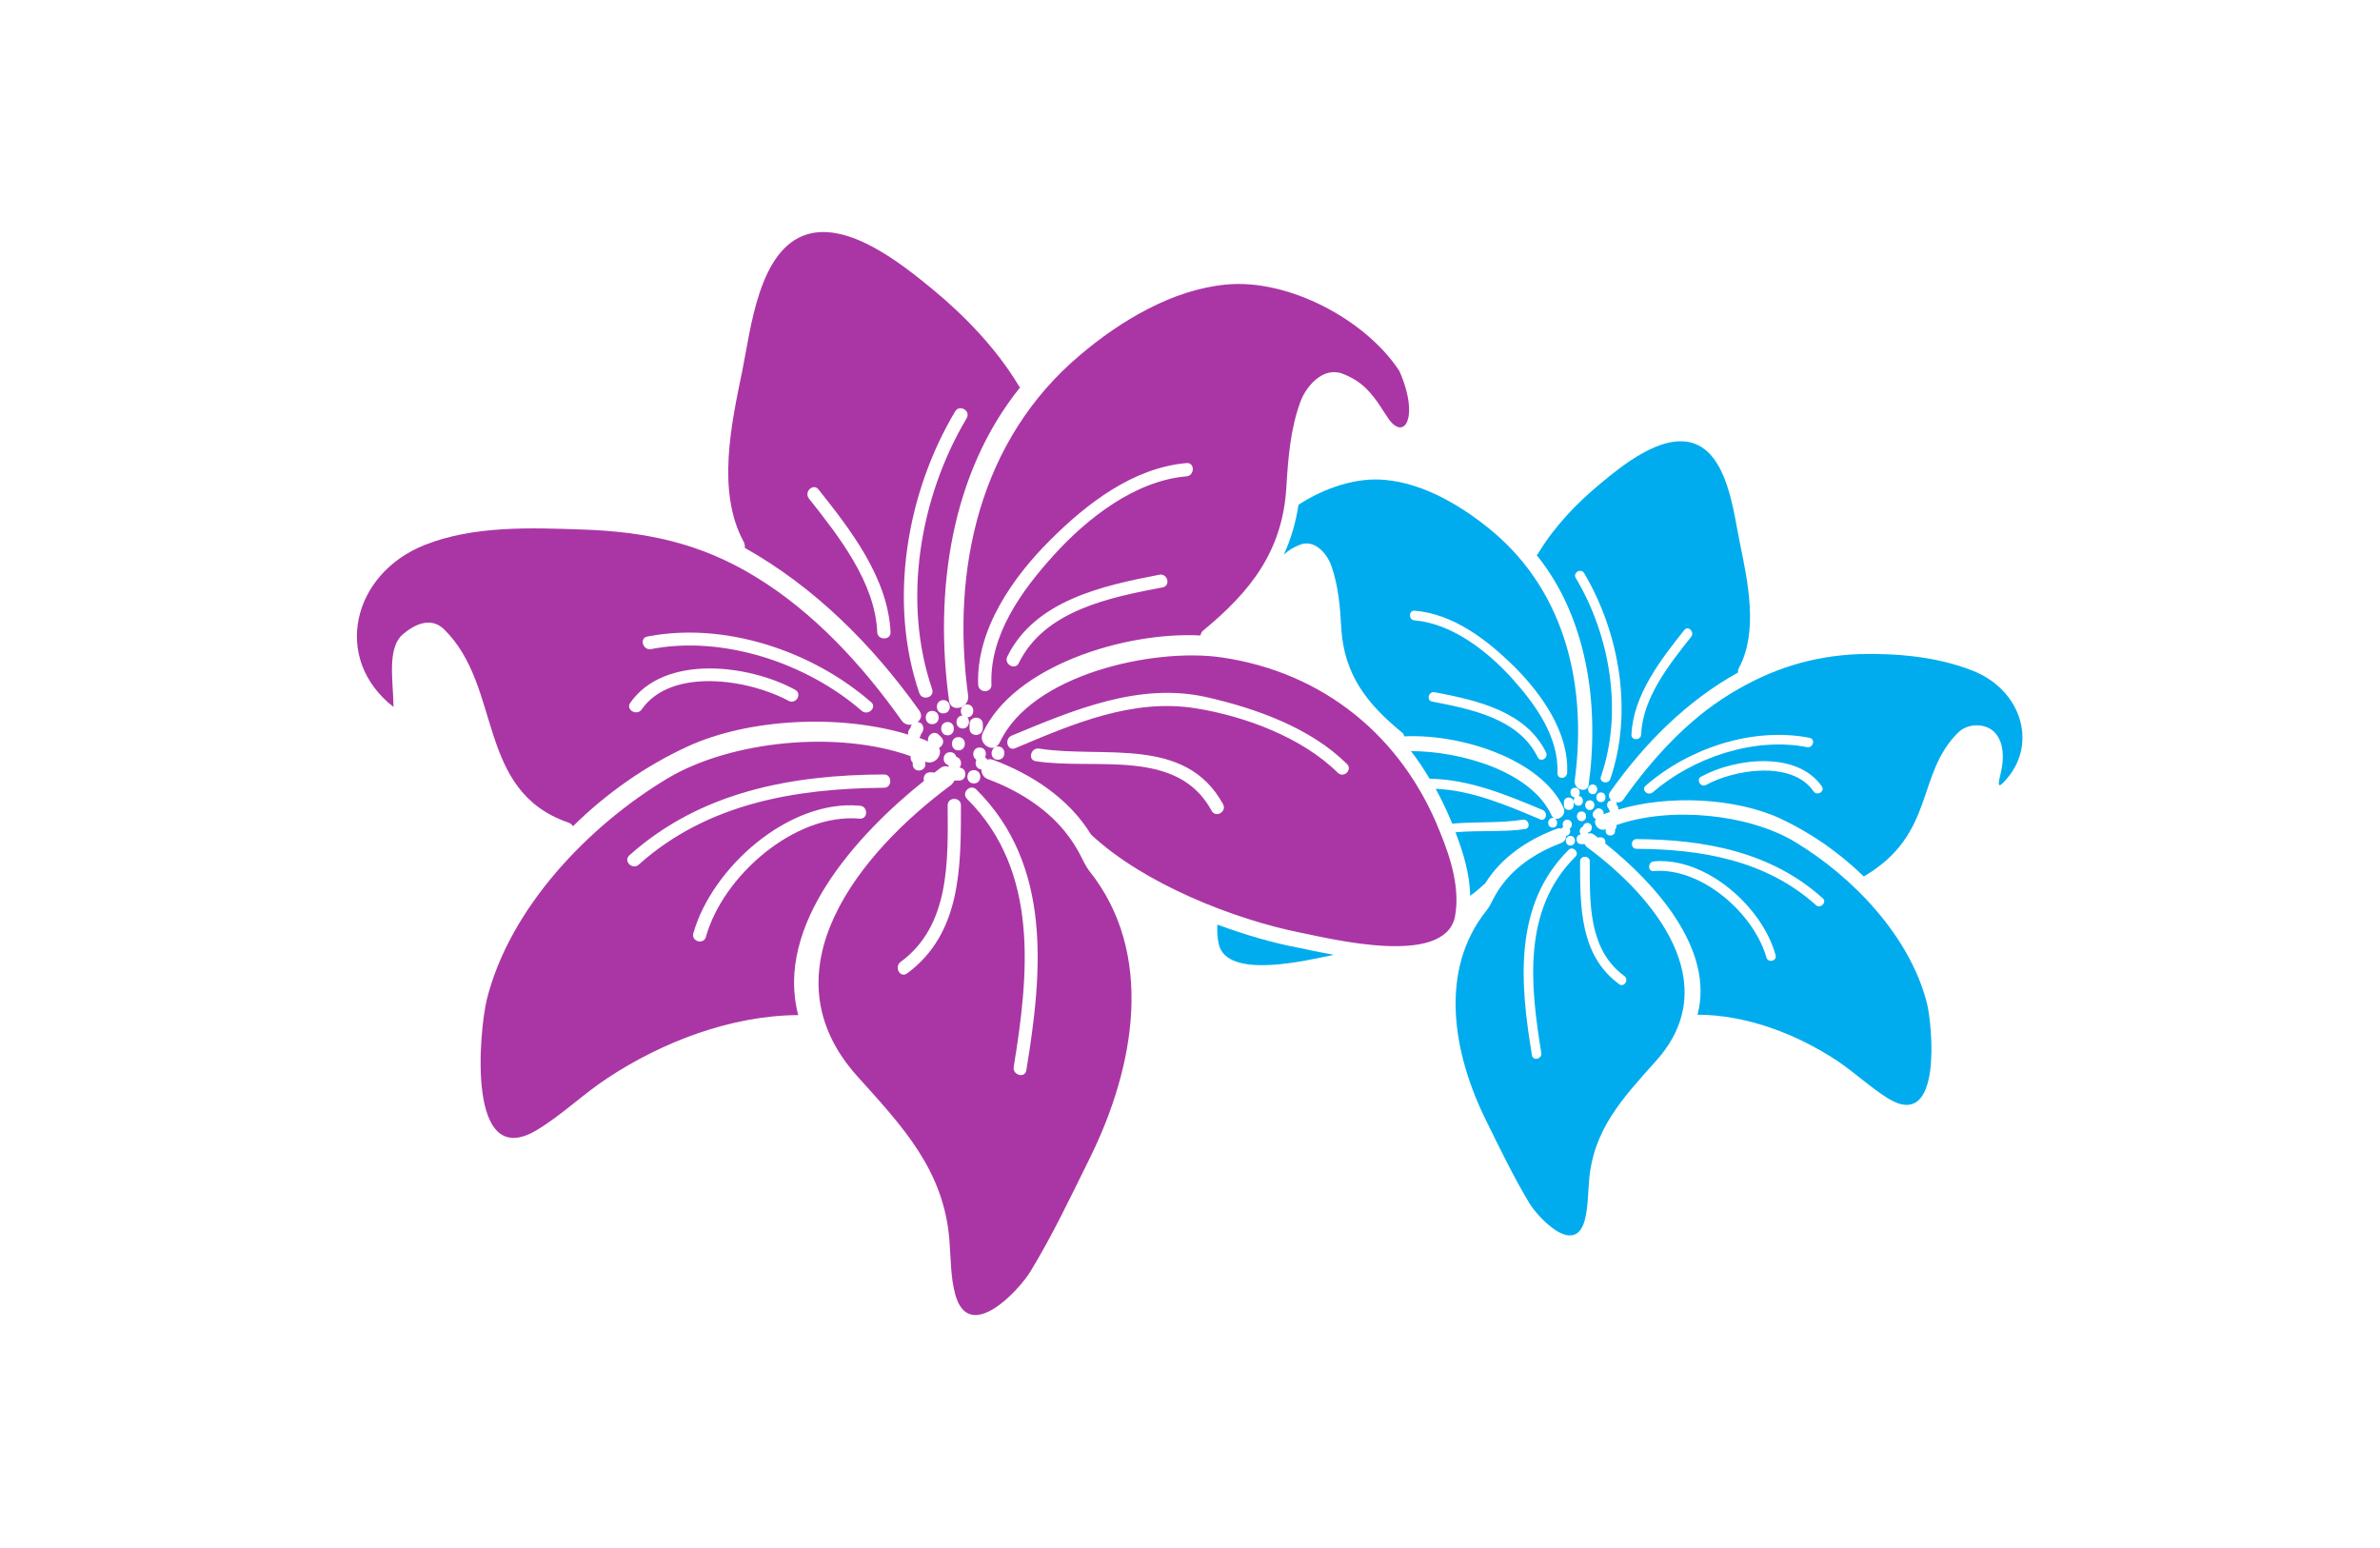
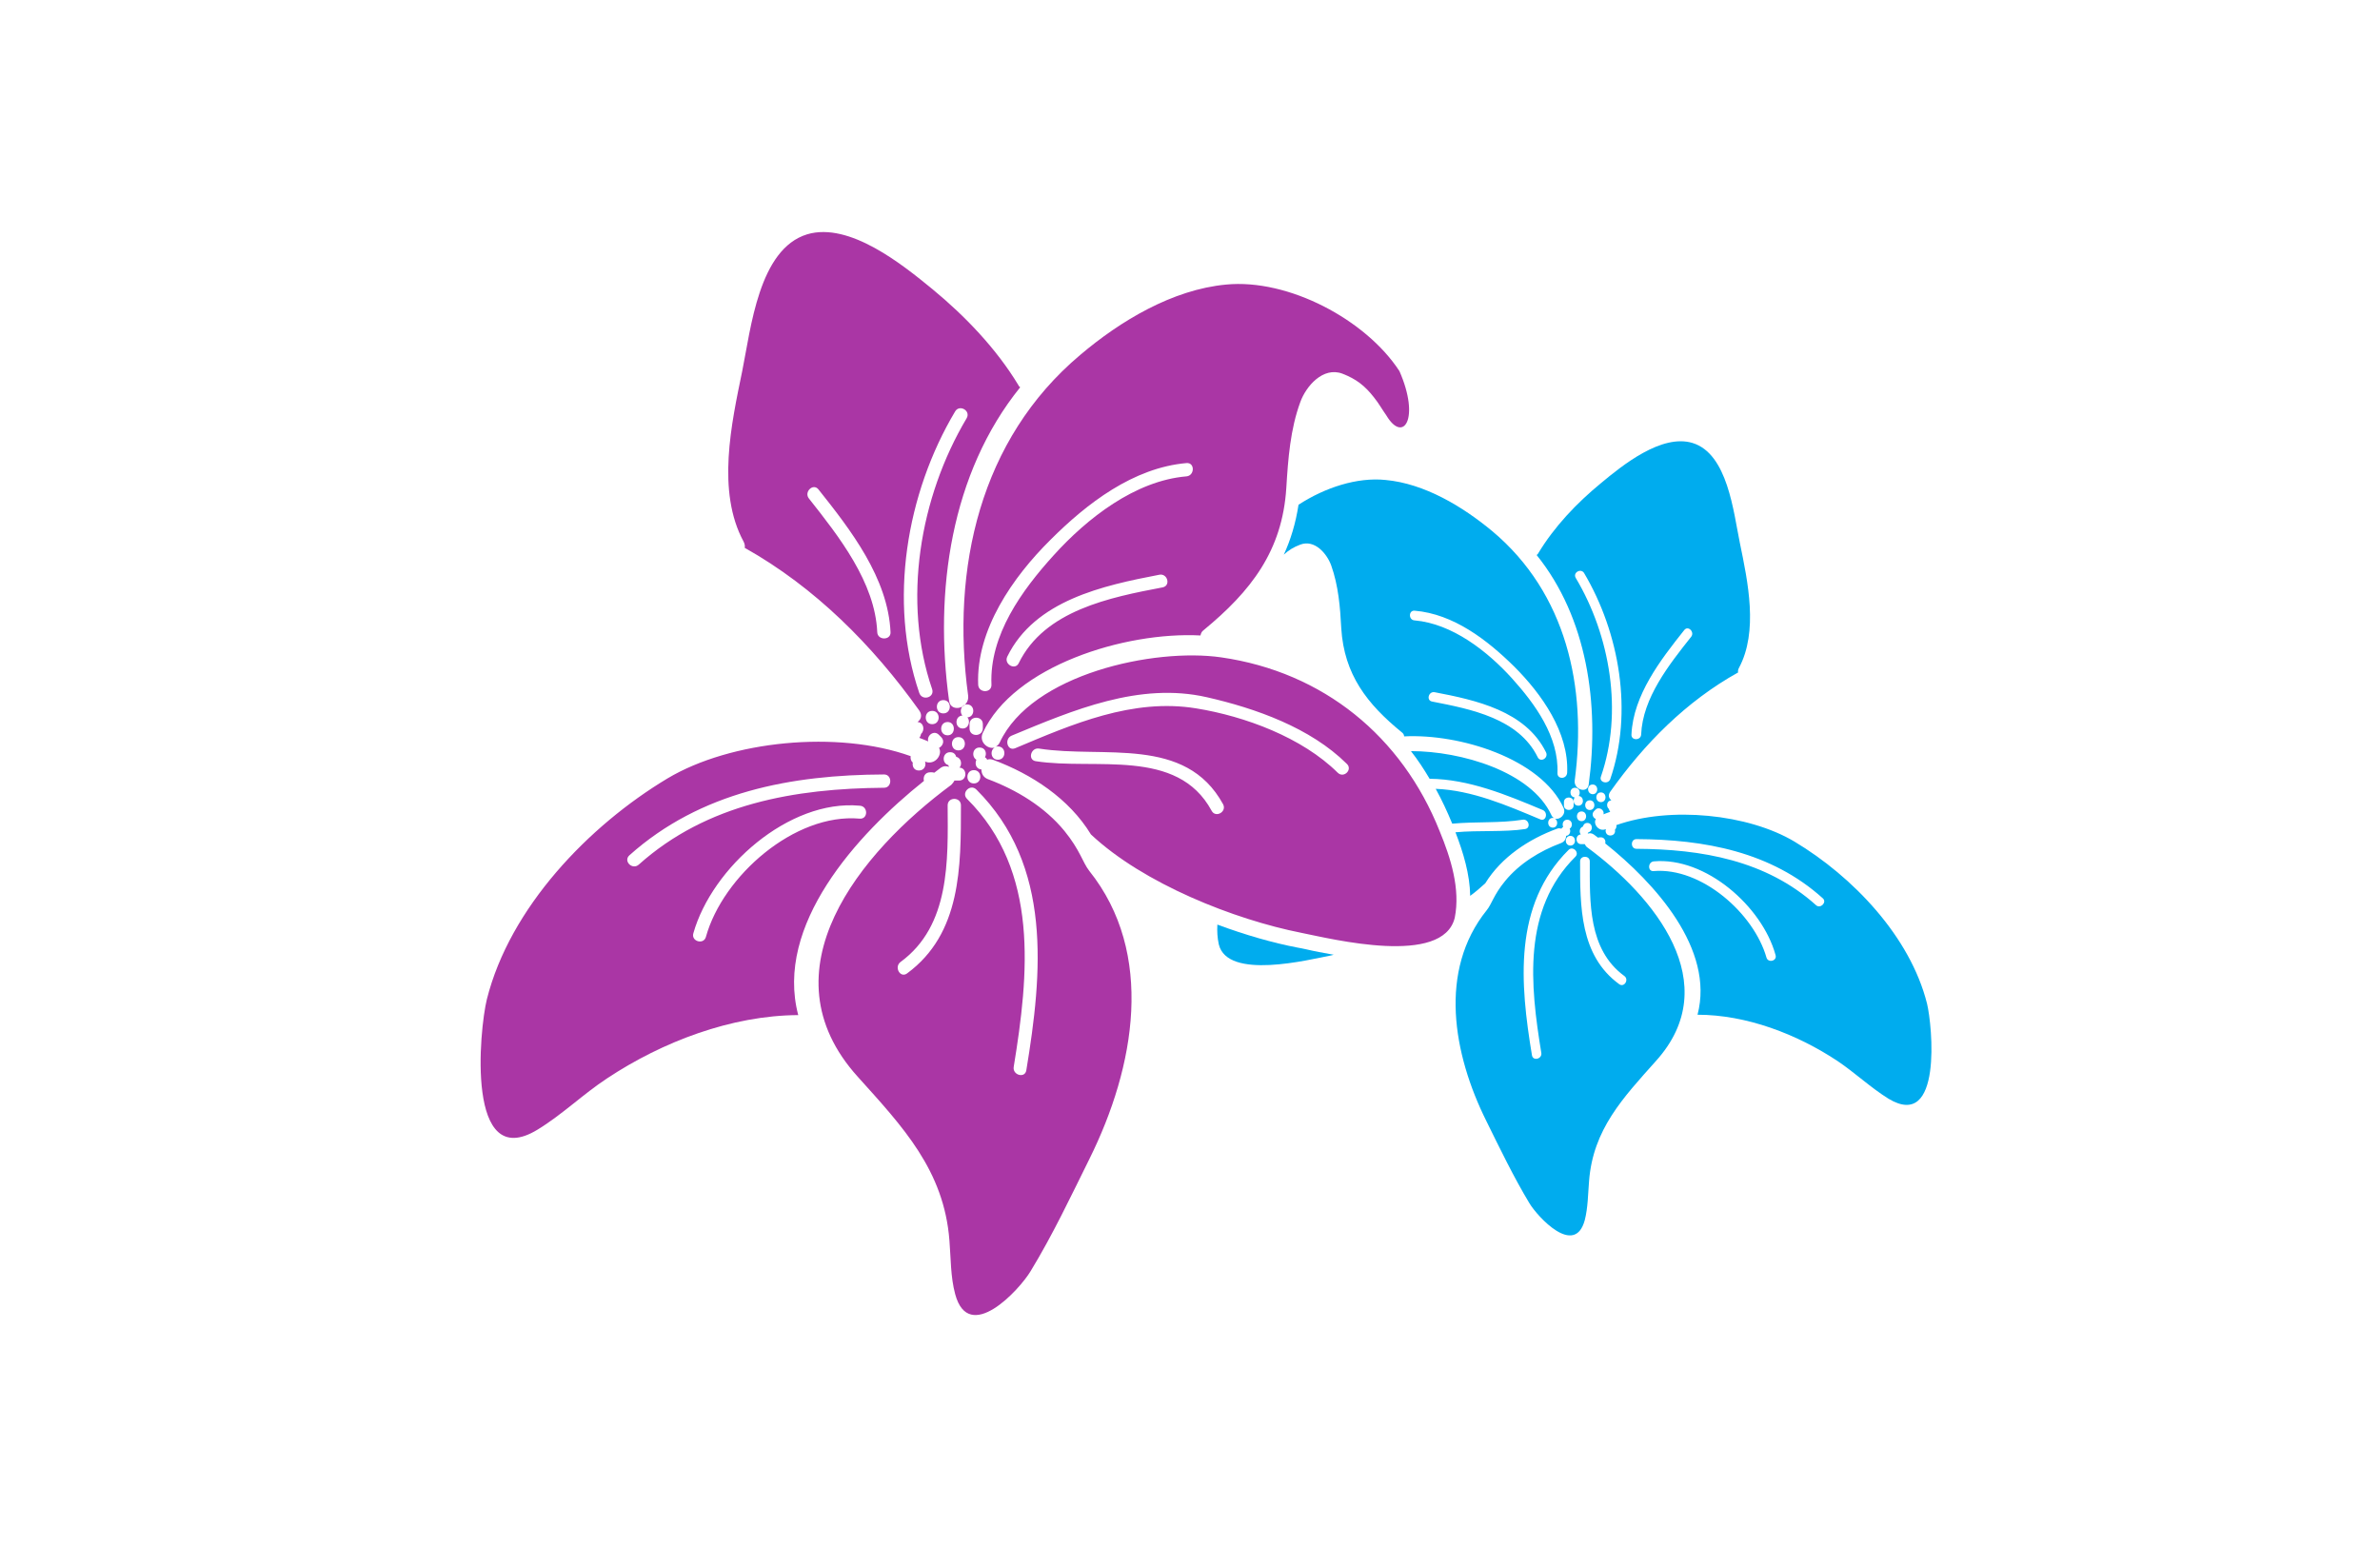
<svg xmlns="http://www.w3.org/2000/svg" width="1000" height="650.217" viewBox="0 0 1000 650.217">
  <defs />
-   <path fill="#00acee" transform="matrix(1.509 0 0 1.509 -9.481 -49.959)" d="M 456.446 257.242 C 456.846 257.542 456.946 258.042 456.846 258.542 C 470.746 254.342 489.346 255.242 501.846 260.942 C 510.446 264.942 518.346 270.442 525.246 277.142 C 545.346 265.342 539.646 248.742 551.546 237.042 C 554.246 234.442 558.746 234.542 561.146 236.542 C 563.946 238.842 564.646 243.442 563.246 248.942 C 562.246 252.742 563.346 251.742 563.946 251.142 C 574.046 241.142 569.546 225.342 555.546 219.842 C 545.646 215.942 534.346 214.942 523.846 215.242 C 510.846 215.742 499.446 219.342 488.146 226.242 C 476.246 233.442 466.346 244.342 458.346 255.642 C 457.846 256.442 457.046 256.642 456.346 256.442 C 456.346 256.742 456.446 256.942 456.446 257.242 Z M 479.946 249.342 C 489.346 244.242 506.546 242.042 513.546 252.042 C 514.546 253.442 512.246 254.842 511.246 253.442 C 505.246 244.742 489.246 247.342 481.346 251.642 C 479.846 252.542 478.446 250.142 479.946 249.342 Z M 464.546 251.842 C 476.446 241.442 494.346 235.442 510.146 238.542 C 511.846 238.842 511.146 241.442 509.446 241.142 C 494.746 238.242 477.646 244.042 466.446 253.742 C 465.046 254.842 463.146 252.942 464.546 251.842 Z" />
  <path fill="#00acee" transform="matrix(1.509 0 0 1.509 -9.481 -49.959)" d="M 542.846 312.542 C 538.146 293.842 522.146 277.142 505.946 267.442 C 493.046 259.742 471.346 257.542 456.346 262.842 C 456.446 263.342 456.246 263.842 455.946 264.142 C 456.146 264.942 455.646 265.742 454.646 265.742 C 453.546 265.742 453.146 264.642 453.446 263.942 C 453.446 263.942 453.446 263.942 453.446 263.942 C 451.546 264.842 449.746 262.542 450.646 261.142 C 449.846 260.842 449.346 259.742 450.146 258.942 C 450.246 258.842 450.446 258.642 450.546 258.542 C 451.546 257.542 453.146 258.742 452.746 259.842 C 453.346 259.642 453.946 259.342 454.646 259.142 C 454.446 258.942 454.346 258.642 454.246 258.342 C 453.446 257.642 453.646 256.042 454.946 255.942 C 454.246 255.342 453.946 254.542 454.646 253.542 C 464.146 240.142 475.846 228.342 490.246 220.342 C 490.146 219.942 490.246 219.542 490.446 219.142 C 495.946 208.942 492.946 195.042 490.746 184.342 C 488.946 175.642 487.346 159.442 477.546 156.442 C 468.946 153.842 458.046 162.642 452.046 167.642 C 445.346 173.142 439.046 179.742 434.546 187.242 C 434.446 187.442 434.246 187.542 434.146 187.642 C 448.246 205.142 451.646 229.242 448.646 251.542 C 448.346 254.142 444.446 253.042 444.746 250.442 C 448.246 224.442 442.346 198.242 421.846 181.042 C 413.546 174.142 402.946 167.742 392.046 166.742 C 384.146 165.942 375.246 168.842 367.846 173.642 C 367.046 178.842 365.646 183.442 363.746 187.542 C 365.046 186.342 366.446 185.442 368.346 184.742 C 372.346 183.242 375.746 187.242 376.946 190.542 C 378.946 196.142 379.446 202.142 379.746 208.042 C 380.546 220.942 386.946 229.142 396.646 237.042 C 397.046 237.342 397.246 237.742 397.246 238.142 C 412.746 237.342 435.346 244.342 441.646 258.042 C 442.446 259.842 440.646 261.442 439.246 261.042 C 440.246 261.642 440.046 263.542 438.646 263.542 C 436.946 263.542 436.946 260.842 438.646 260.842 C 438.846 260.842 439.046 260.842 439.146 260.942 C 438.746 260.742 438.446 260.542 438.246 260.042 C 432.646 247.942 413.146 242.242 399.146 242.242 C 401.046 244.642 402.746 247.242 404.346 249.942 C 415.246 250.042 425.846 254.442 435.846 258.642 C 437.446 259.342 436.746 261.942 435.146 261.242 C 425.846 257.342 416.146 253.142 406.046 252.742 C 407.746 255.842 409.246 259.042 410.646 262.442 C 417.146 261.842 424.046 262.342 430.246 261.342 C 431.946 261.042 432.646 263.642 430.946 263.942 C 425.046 264.842 418.046 264.242 411.546 264.842 C 413.746 270.542 415.546 276.542 415.646 282.542 C 417.146 281.442 418.546 280.242 419.846 279.042 C 424.346 271.742 431.946 266.742 439.846 263.842 C 440.346 263.642 440.646 263.742 441.046 263.842 C 441.146 263.642 441.346 263.442 441.546 263.342 C 441.146 262.542 441.546 261.342 442.646 261.342 C 444.146 261.342 444.346 263.242 443.346 263.842 C 443.746 264.642 443.346 265.742 442.346 265.842 C 442.346 266.642 441.946 267.442 440.946 267.842 C 435.046 270.042 429.346 273.542 425.346 278.442 C 422.146 282.342 421.646 284.842 420.246 286.542 C 406.746 303.342 410.846 326.542 420.146 345.242 C 423.946 352.942 427.746 360.842 432.146 368.142 C 434.446 371.942 444.746 383.142 447.546 372.842 C 448.446 369.342 448.446 365.542 448.746 361.942 C 449.846 347.542 458.246 338.742 467.346 328.542 C 486.846 306.942 466.846 282.742 448.246 269.042 C 447.946 268.842 447.746 268.542 447.546 268.142 C 447.546 268.142 447.446 268.142 447.446 268.142 L 446.546 268.142 C 444.846 268.142 444.846 265.542 446.446 265.442 C 445.846 264.742 446.146 263.542 447.046 263.242 C 447.146 262.742 447.546 262.242 448.246 262.242 C 449.846 262.242 449.946 264.542 448.546 264.842 C 448.546 264.942 448.446 265.042 448.346 265.242 C 448.846 265.042 449.446 265.042 450.046 265.442 C 450.446 265.742 450.846 266.042 451.246 266.342 C 451.346 266.342 451.546 266.242 451.646 266.242 L 452.046 266.242 C 453.046 266.242 453.446 267.242 453.246 267.942 C 467.046 278.942 483.746 297.342 478.946 315.642 C 492.546 315.642 506.646 321.042 517.946 328.542 C 522.846 331.842 527.146 335.942 532.146 339.042 C 547.146 348.042 544.346 318.742 542.846 312.542 Z M 446.246 272.942 C 446.246 271.242 448.946 271.242 448.946 272.942 C 448.946 284.242 448.446 297.442 458.546 304.842 C 459.946 305.842 458.546 308.142 457.146 307.142 C 446.146 299.142 446.246 285.442 446.246 272.942 Z M 452.046 256.442 C 450.346 256.442 450.346 253.742 452.046 253.742 C 453.746 253.742 453.746 256.442 452.046 256.442 Z M 475.246 208.542 C 476.346 207.142 478.246 209.142 477.146 210.442 C 471.046 218.142 463.646 227.442 463.246 237.642 C 463.146 239.342 460.446 239.342 460.546 237.642 C 461.046 226.642 468.646 216.842 475.246 208.542 Z M 445.046 194.042 C 444.146 192.542 446.446 191.242 447.346 192.642 C 457.246 209.342 461.046 231.442 454.646 250.042 C 454.046 251.642 451.446 250.942 452.046 249.342 C 458.246 231.442 454.646 210.142 445.046 194.042 Z M 449.746 251.542 C 451.446 251.542 451.446 254.242 449.746 254.242 C 448.046 254.142 448.046 251.542 449.746 251.542 Z M 444.846 252.442 C 446.146 252.442 446.446 253.942 445.846 254.742 C 447.446 254.842 447.446 257.442 445.746 257.442 C 444.446 257.442 444.146 255.942 444.746 255.142 C 443.146 254.942 443.146 252.442 444.846 252.442 Z M 434.446 243.942 C 429.146 233.142 415.846 230.542 405.046 228.442 C 403.346 228.142 404.046 225.542 405.746 225.842 C 417.246 228.042 431.046 231.042 436.746 242.542 C 437.546 244.142 435.246 245.542 434.446 243.942 Z M 439.946 248.342 C 440.346 238.242 433.746 229.142 427.246 221.942 C 420.446 214.442 410.646 206.742 400.146 205.842 C 398.446 205.742 398.446 203.042 400.146 203.142 C 411.046 204.042 420.446 211.342 427.946 218.742 C 435.546 226.342 443.146 237.042 442.646 248.242 C 442.546 250.142 439.846 250.142 439.946 248.342 Z M 441.746 257.342 L 441.746 256.442 C 441.746 254.742 444.446 254.742 444.446 256.442 L 444.446 257.342 C 444.446 259.042 441.746 259.042 441.746 257.342 Z M 443.546 265.842 C 445.246 265.842 445.246 268.542 443.546 268.542 C 441.846 268.542 441.846 265.842 443.546 265.842 Z M 444.946 271.642 C 430.146 286.342 432.346 307.342 435.446 326.242 C 435.746 327.942 433.146 328.642 432.846 326.942 C 429.546 307.042 427.546 285.142 443.046 269.742 C 444.246 268.542 446.146 270.442 444.946 271.642 Z M 446.646 261.742 C 444.946 261.742 444.946 259.042 446.646 259.042 C 448.346 259.042 448.346 261.742 446.646 261.742 Z M 448.946 258.642 C 447.246 258.642 447.246 255.942 448.946 255.942 C 450.646 255.942 450.646 258.642 448.946 258.642 Z M 498.146 299.742 C 494.646 287.442 480.046 274.542 466.746 275.642 C 465.046 275.842 465.046 273.142 466.746 272.942 C 481.246 271.642 496.946 285.542 500.646 298.942 C 501.246 300.642 498.646 301.342 498.146 299.742 Z M 511.946 285.142 C 498.046 272.642 480.046 269.542 461.946 269.442 C 460.246 269.442 460.246 266.742 461.946 266.742 C 480.846 266.842 499.446 270.242 513.846 283.242 C 515.046 284.342 513.146 286.242 511.946 285.142 Z" />
  <path fill="#00acee" transform="matrix(1.509 0 0 1.509 -9.481 -49.959)" d="M 370.046 297.442 C 369.046 297.242 368.246 297.042 367.546 296.942 C 360.746 295.642 353.046 293.442 345.246 290.542 C 345.146 292.342 345.246 294.242 345.646 296.042 C 348.046 306.042 370.646 300.342 376.846 299.142 C 377.146 299.042 377.346 299.042 377.646 298.942 C 374.846 298.442 372.146 297.942 370.046 297.442 Z" />
  <path fill="#aa36a5" transform="matrix(1.509 0 0 1.509 -9.481 -49.959)" d="M 407.146 264.542 C 396.646 238.142 374.746 220.242 346.346 216.142 C 327.746 213.442 293.546 220.742 284.646 239.842 C 284.346 240.442 283.946 240.842 283.446 241.042 C 283.646 240.942 283.846 240.942 284.146 240.942 C 286.546 240.942 286.546 244.642 284.146 244.642 C 282.146 244.642 281.846 242.042 283.246 241.242 C 281.346 241.842 278.746 239.642 279.946 237.142 C 288.546 218.542 319.446 208.942 340.546 210.042 C 340.646 209.542 340.846 208.942 341.446 208.542 C 354.546 197.742 363.346 186.542 364.446 168.942 C 364.946 160.842 365.546 152.642 368.346 145.042 C 369.946 140.642 374.646 135.142 380.046 137.142 C 383.946 138.642 386.346 140.542 388.846 143.742 C 390.146 145.342 391.146 147.142 392.346 148.842 C 397.046 156.642 401.746 149.642 395.946 136.442 C 386.646 122.142 365.046 110.642 347.646 112.342 C 332.746 113.742 318.246 122.442 307.046 131.942 C 279.146 155.442 271.046 191.342 275.846 226.742 C 276.346 230.242 271.046 231.742 270.546 228.242 C 266.346 197.742 271.046 164.842 290.346 140.942 C 290.146 140.742 289.946 140.642 289.846 140.342 C 283.746 130.242 275.046 121.142 265.946 113.642 C 257.646 106.842 242.846 94.842 231.046 98.342 C 217.546 102.442 215.346 124.642 212.946 136.442 C 209.946 151.042 205.746 169.942 213.346 183.942 C 213.646 184.542 213.746 185.142 213.646 185.642 C 233.246 196.642 249.246 212.742 262.246 230.942 C 263.146 232.242 262.746 233.442 261.746 234.142 C 263.546 234.242 263.846 236.442 262.746 237.442 C 262.646 237.842 262.546 238.242 262.246 238.542 C 263.146 238.842 263.946 239.242 264.746 239.542 C 264.246 237.942 266.346 236.242 267.746 237.742 C 267.946 237.942 268.146 238.142 268.346 238.342 C 269.446 239.442 268.746 240.842 267.746 241.342 C 268.846 243.242 266.546 246.342 263.846 245.142 C 263.846 245.142 263.846 245.142 263.846 245.142 C 264.246 246.242 263.646 247.642 262.146 247.642 C 260.746 247.642 260.246 246.442 260.446 245.442 C 259.946 245.042 259.746 244.342 259.846 243.642 C 239.446 236.342 209.746 239.342 192.146 249.842 C 170.146 263.042 148.246 285.842 141.846 311.342 C 139.746 319.842 135.946 359.842 155.946 347.642 C 162.846 343.442 168.646 337.742 175.346 333.342 C 190.746 323.142 209.946 315.842 228.546 315.742 C 221.946 290.742 244.746 265.542 263.546 250.542 C 263.246 249.442 263.846 248.142 265.246 248.142 L 265.846 248.142 C 266.046 248.142 266.246 248.242 266.446 248.242 C 267.046 247.842 267.546 247.342 268.146 246.942 C 268.946 246.342 269.846 246.342 270.546 246.642 C 270.446 246.442 270.346 246.342 270.346 246.142 C 268.446 245.642 268.646 242.542 270.846 242.542 C 271.846 242.542 272.346 243.142 272.546 243.842 C 273.946 244.142 274.246 245.942 273.446 246.842 C 275.646 246.942 275.646 250.442 273.346 250.442 L 272.146 250.442 C 272.046 250.442 272.046 250.442 272.046 250.442 C 271.846 250.842 271.546 251.242 271.146 251.642 C 245.846 270.342 218.446 303.442 245.146 332.942 C 257.646 346.842 269.146 358.942 270.646 378.542 C 271.046 383.442 270.946 388.642 272.246 393.442 C 276.046 407.542 290.146 392.242 293.246 387.042 C 299.346 377.042 304.446 366.242 309.646 355.742 C 322.346 330.142 327.946 298.542 309.546 275.542 C 307.746 273.242 307.046 269.842 302.646 264.442 C 297.146 257.742 289.346 253.042 281.346 250.042 C 280.046 249.542 279.546 248.442 279.546 247.342 C 278.046 247.242 277.646 245.742 278.146 244.642 C 276.746 243.842 277.046 241.242 279.046 241.242 C 280.646 241.242 281.146 242.842 280.546 243.942 C 280.846 244.142 281.046 244.342 281.146 244.642 C 281.646 244.442 282.146 244.442 282.746 244.642 C 293.546 248.642 303.946 255.442 310.046 265.442 C 324.646 279.142 349.946 289.142 368.646 292.842 C 377.146 294.542 408.046 302.242 411.346 288.642 C 412.946 280.642 410.246 272.042 407.146 264.542 Z M 245.646 261.042 C 227.546 259.442 207.546 277.042 202.846 293.942 C 202.246 296.242 198.646 295.242 199.346 292.942 C 204.546 274.642 225.946 255.642 245.646 257.442 C 248.046 257.542 248.046 261.242 245.646 261.042 Z M 252.446 252.442 C 227.646 252.642 203.146 256.842 184.146 273.842 C 182.346 275.442 179.746 272.842 181.546 271.242 C 201.346 253.542 226.646 248.842 252.446 248.742 C 254.746 248.742 254.746 252.442 252.446 252.442 Z M 258.846 304.142 C 256.946 305.542 255.146 302.342 257.046 300.942 C 270.846 290.842 270.246 272.742 270.146 257.342 C 270.146 254.942 273.846 254.942 273.846 257.342 C 273.846 274.442 273.946 293.042 258.846 304.142 Z M 330.046 196.642 C 315.346 199.442 297.146 203.042 289.946 217.742 C 288.946 219.842 285.746 218.042 286.746 215.942 C 294.446 200.242 313.446 196.142 329.046 193.142 C 331.346 192.642 332.346 196.142 330.046 196.642 Z M 298.746 183.442 C 308.946 173.242 321.846 163.342 336.646 162.042 C 339.046 161.842 338.946 165.542 336.646 165.742 C 322.346 166.942 308.946 177.442 299.646 187.742 C 290.846 197.442 281.746 209.942 282.346 223.742 C 282.446 226.142 278.746 226.142 278.646 223.742 C 278.046 208.442 288.346 193.742 298.746 183.442 Z M 274.246 232.342 C 273.346 231.342 273.846 229.242 275.546 229.242 C 277.846 229.242 277.846 232.742 275.646 232.842 C 276.546 233.842 276.046 235.942 274.346 235.942 C 272.046 235.942 272.046 232.442 274.246 232.342 Z M 250.546 209.142 C 249.946 195.242 239.846 182.442 231.546 171.942 C 230.046 170.142 232.646 167.542 234.146 169.342 C 243.146 180.642 253.546 194.042 254.246 209.142 C 254.346 211.442 250.646 211.442 250.546 209.142 Z M 262.246 226.042 C 253.546 200.642 258.646 170.442 272.246 147.642 C 273.446 145.642 276.646 147.442 275.446 149.542 C 262.346 171.542 257.446 200.542 265.846 225.042 C 266.546 227.342 263.046 228.342 262.246 226.042 Z M 265.846 234.742 C 263.446 234.742 263.446 231.042 265.846 231.042 C 268.246 231.042 268.246 234.742 265.846 234.742 Z M 268.946 228.042 C 271.346 228.042 271.346 231.742 268.946 231.742 C 266.546 231.742 266.546 228.042 268.946 228.042 Z M 270.146 237.842 C 267.746 237.842 267.746 234.142 270.146 234.142 C 272.446 234.142 272.446 237.842 270.146 237.842 Z M 273.146 242.042 C 270.746 242.042 270.746 238.342 273.146 238.342 C 275.546 238.342 275.546 242.042 273.146 242.042 Z M 292.046 331.142 C 291.646 333.442 288.146 332.442 288.546 330.142 C 292.746 304.442 295.746 275.642 275.546 255.542 C 273.846 253.842 276.446 251.242 278.146 252.942 C 299.346 274.042 296.546 303.942 292.046 331.142 Z M 277.446 247.542 C 279.846 247.542 279.846 251.242 277.446 251.242 C 275.046 251.242 275.046 247.542 277.446 247.542 Z M 276.246 235.942 L 276.246 234.742 C 276.246 232.342 279.946 232.342 279.946 234.742 L 279.946 235.942 C 279.846 238.342 276.246 238.342 276.246 235.942 Z M 343.646 258.842 C 334.046 241.142 311.146 247.642 294.646 245.042 C 292.346 244.642 293.346 241.142 295.646 241.542 C 313.546 244.342 336.346 237.842 346.846 257.042 C 347.946 259.142 344.746 260.942 343.646 258.842 Z M 378.746 248.242 C 368.846 238.442 352.946 232.542 339.346 230.342 C 321.646 227.442 304.846 234.742 288.946 241.442 C 286.746 242.342 285.846 238.842 287.946 237.942 C 305.046 230.842 323.546 222.942 342.346 227.242 C 355.946 230.342 371.146 235.742 381.246 245.742 C 383.046 247.342 380.446 249.942 378.746 248.242 Z" />
-   <path fill="#aa36a5" transform="matrix(1.509 0 0 1.509 -9.481 -49.959)" d="M 260.146 234.842 C 259.146 235.042 258.046 234.742 257.346 233.742 C 246.446 218.342 232.846 203.542 216.546 193.642 C 201.146 184.242 186.046 181.142 168.346 180.542 C 154.046 180.042 138.146 179.442 124.546 184.842 C 104.346 192.842 98.646 216.542 115.846 229.942 C 115.846 223.142 113.846 213.542 118.546 209.642 C 121.746 206.942 126.246 204.742 129.946 208.342 C 146.246 224.342 138.746 253.242 164.546 262.142 C 165.146 262.342 165.546 262.742 165.846 263.142 C 175.146 253.942 186.046 246.342 197.746 240.942 C 214.746 233.142 240.146 231.842 259.146 237.642 C 259.046 237.042 259.246 236.342 259.746 235.842 C 259.846 235.442 259.946 235.142 260.146 234.842 Z M 225.846 228.242 C 215.046 222.342 193.246 218.742 184.946 230.642 C 183.646 232.542 180.446 230.742 181.746 228.842 C 191.246 215.142 214.846 218.142 227.646 225.142 C 229.746 226.242 227.946 229.342 225.846 228.242 Z M 246.246 231.042 C 230.946 217.742 207.646 209.942 187.546 213.842 C 185.246 214.242 184.246 210.742 186.546 210.342 C 208.046 206.142 232.446 214.342 248.746 228.542 C 250.646 229.942 248.046 232.542 246.246 231.042 Z" />
</svg>